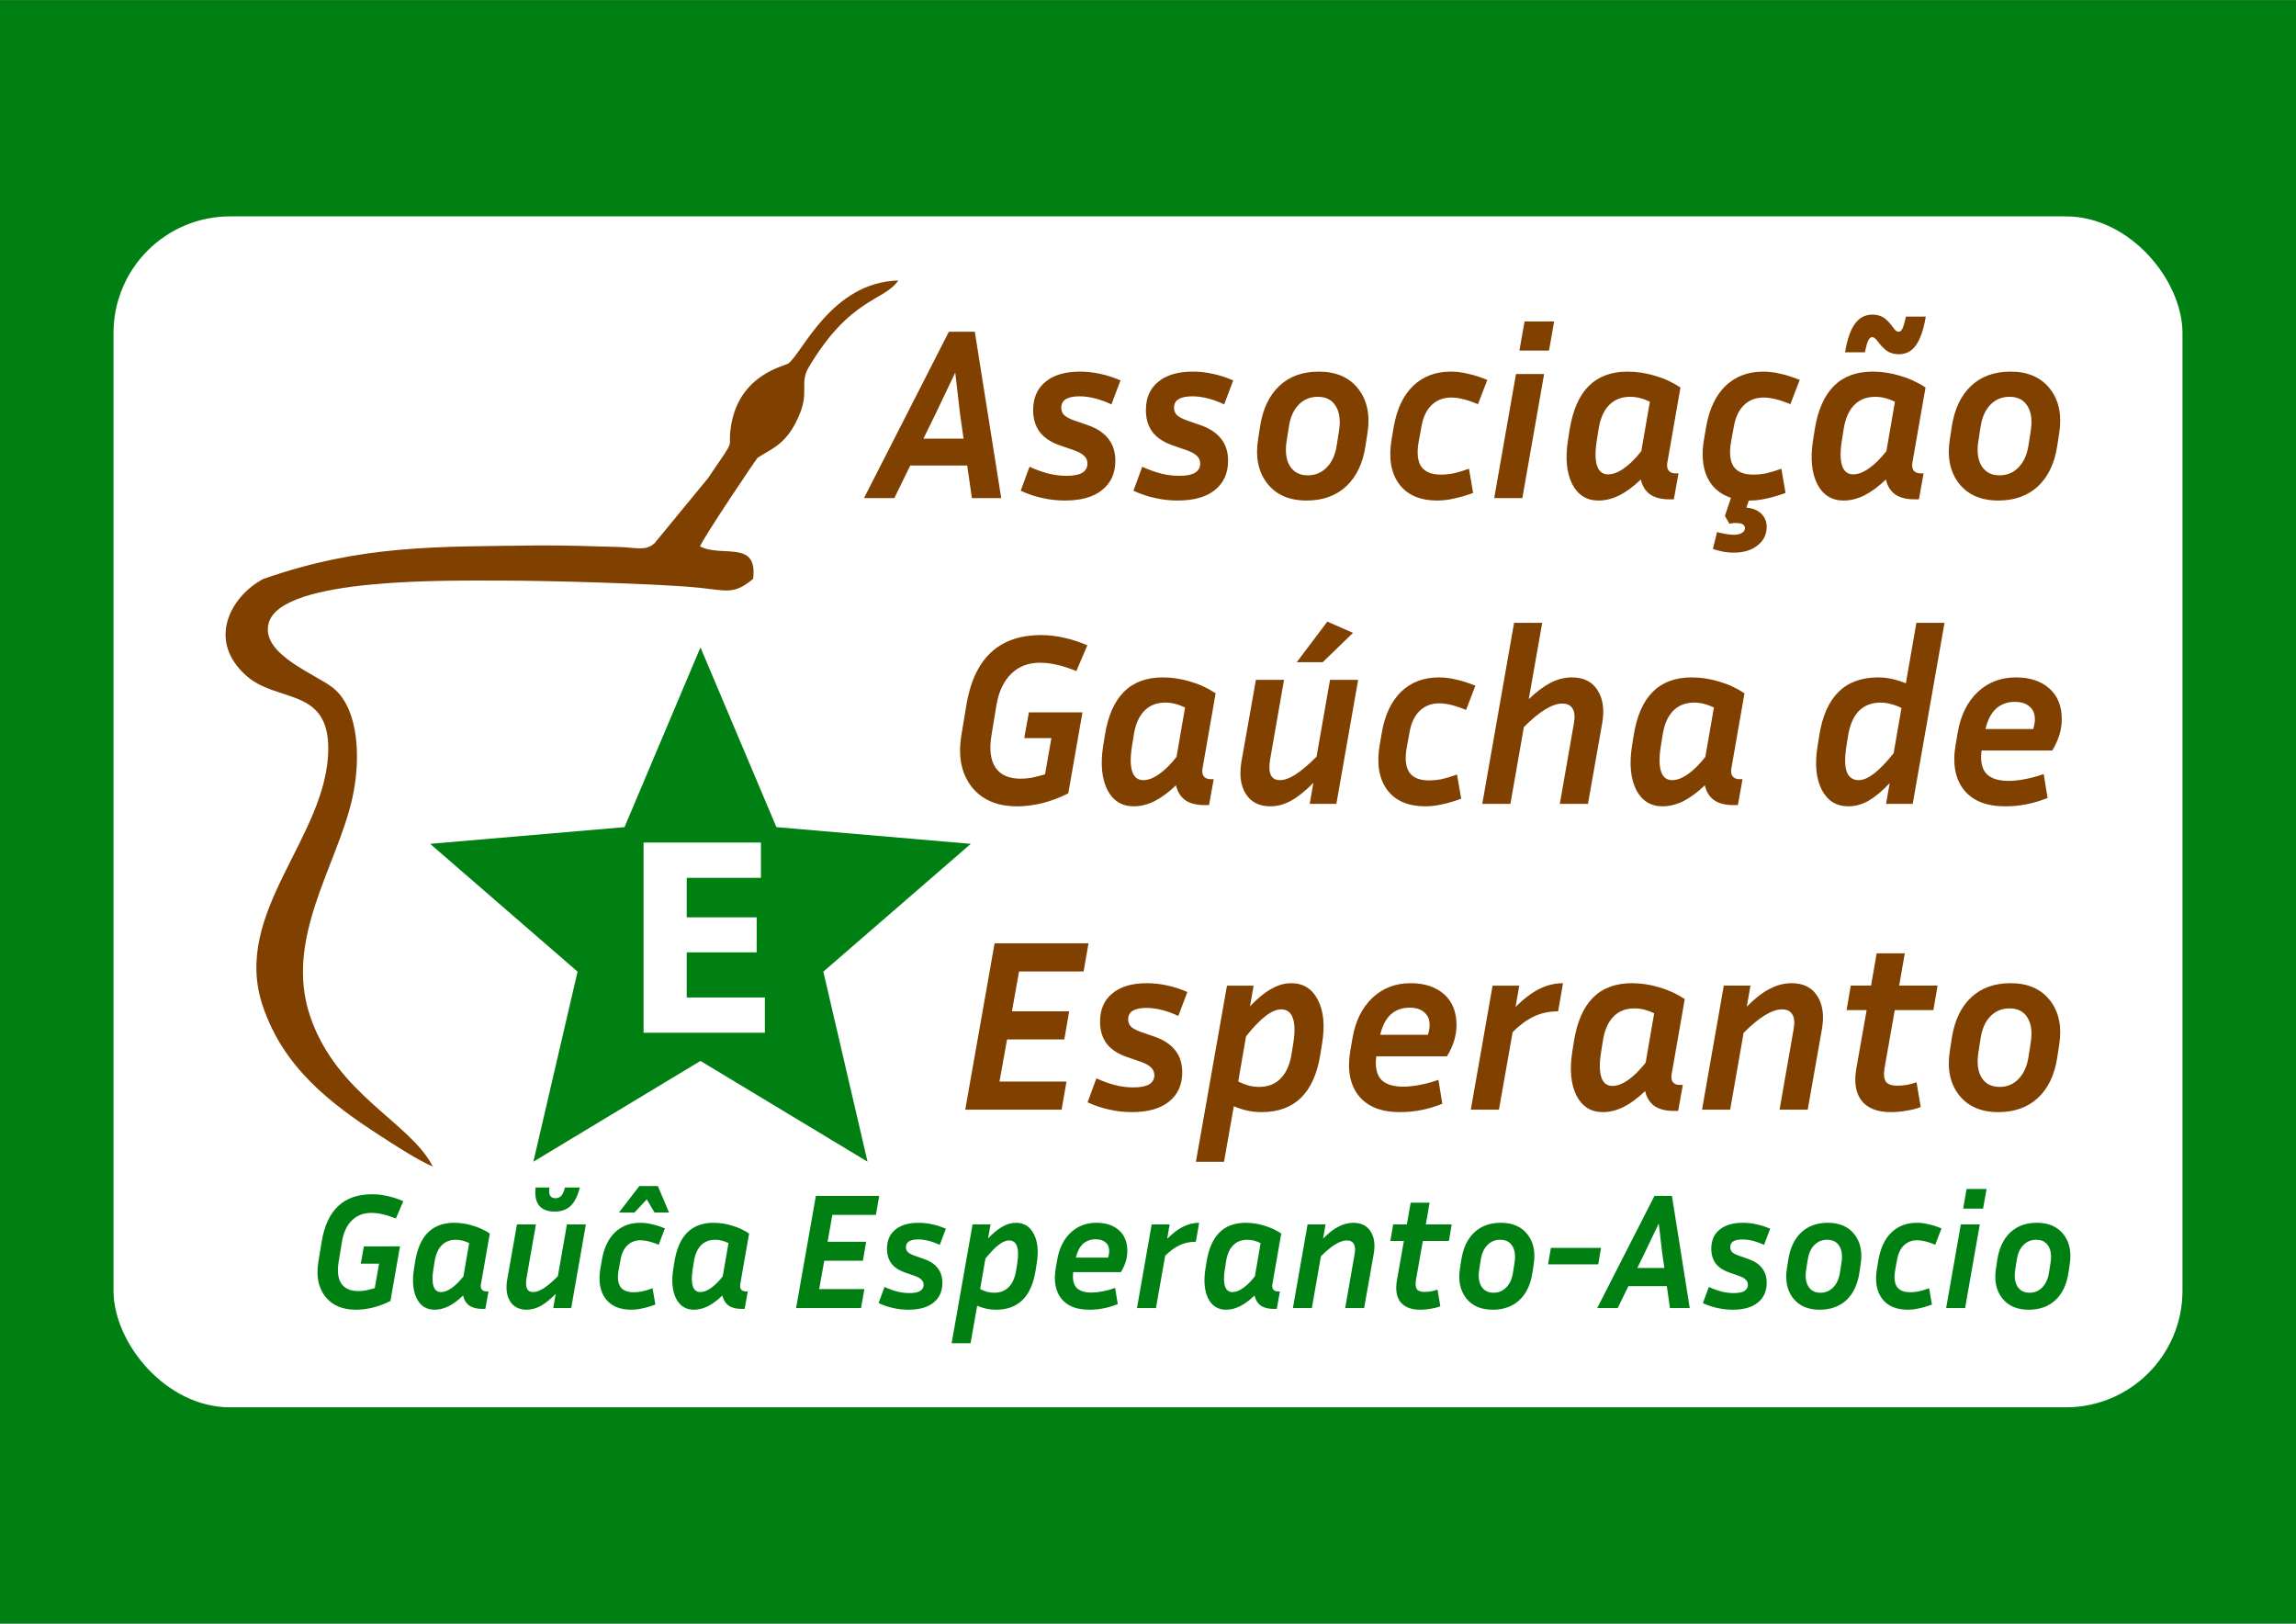
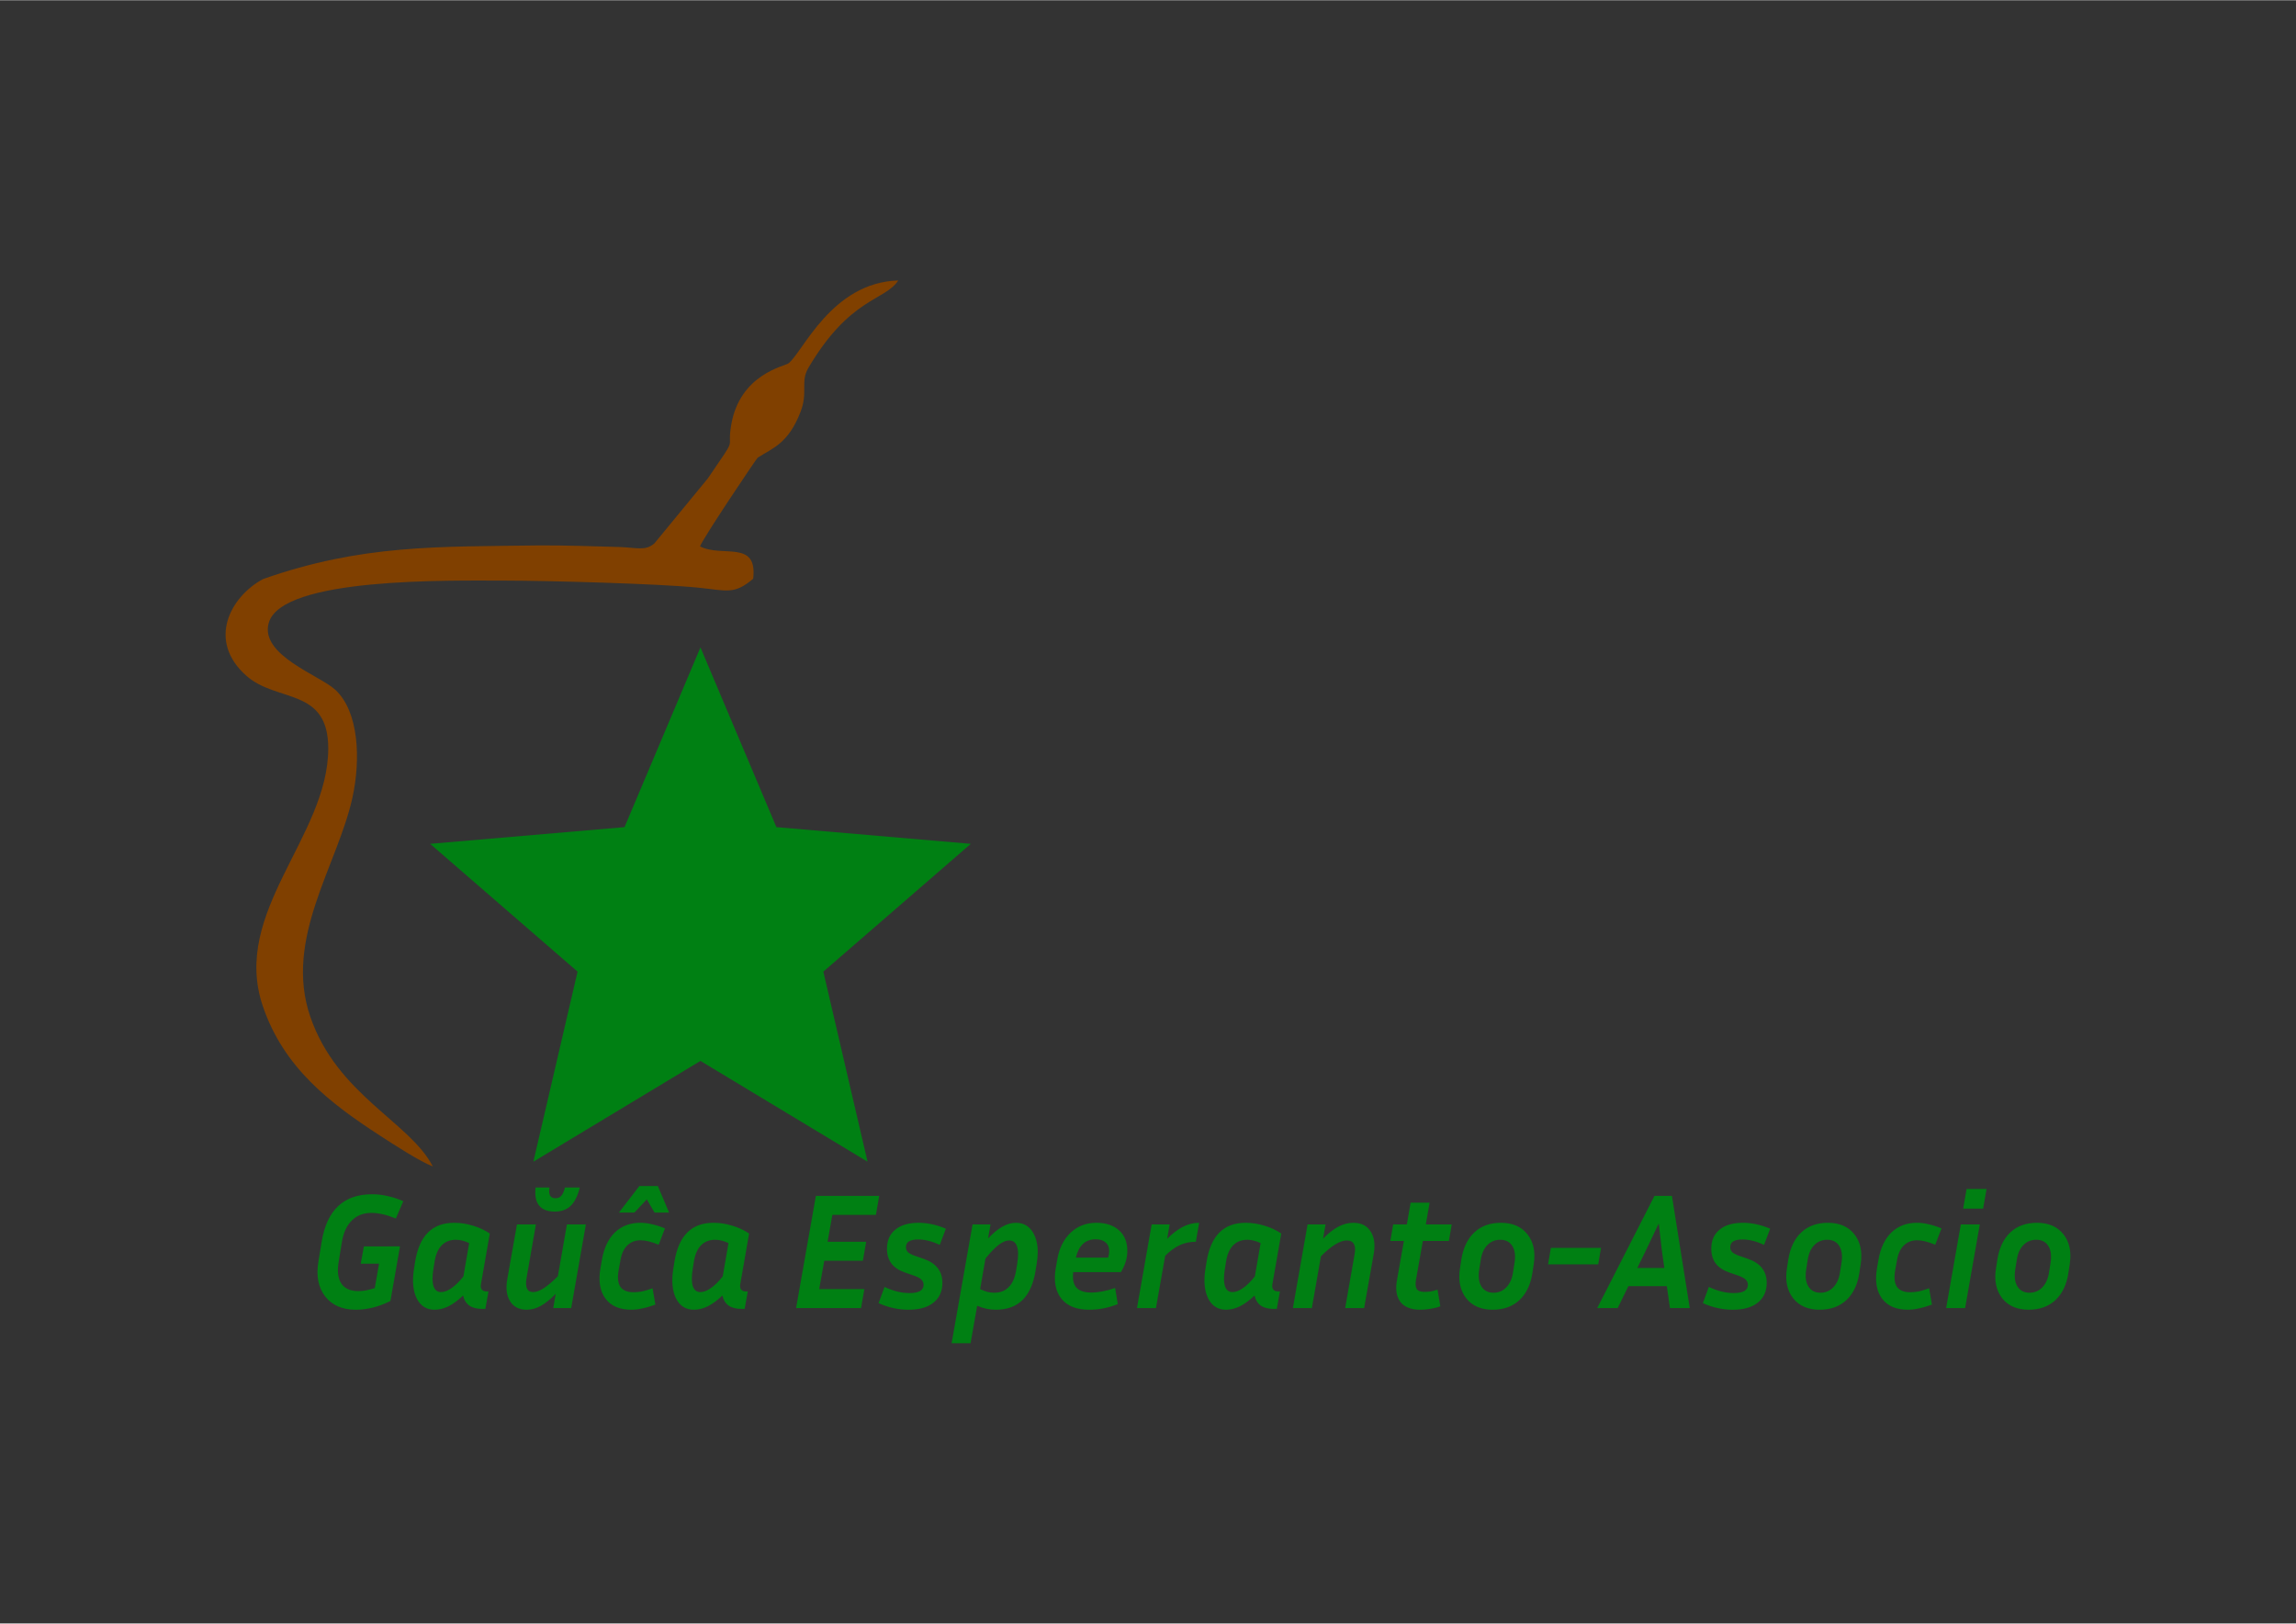
<svg xmlns="http://www.w3.org/2000/svg" height="210mm" viewBox="-.02 .016 297.04 209.968" width="297mm">
  <rect x="-.02" y=".016" width="297.04" height="209.968" fill="#333333" stroke="none" />
-   <path d="m-.02.016h297.04v209.968h-297.04z" fill="#008013" />
-   <rect fill="#fff" height="154.049" ry="15.081" width="267.666" x="14.667" y="27.975" />
  <g clip-rule="evenodd" image-rendering="optimizeQuality" shape-rendering="geometricPrecision" text-rendering="geometricPrecision">
    <g stroke-width="1.99">
      <path d="m69.8 70.537c-13.193.184-22.947-.146-35.776 4.344-4.213 2.252-7.339 7.967-2.144 12.542 3.946 3.475 10.586 1.47 10.567 9.402-.028 11.392-12.558 21.12-8.485 33.25 2.702 8.049 8.777 12.65 15.175 16.804 1.682 1.092 5.094 3.31 6.838 3.994-2.95-5.747-12.365-9.236-15.848-19.361-3.468-10.084 3.512-19.581 5.442-28.319 1.092-4.947.863-11.164-2.23-14.002-2.025-1.859-9.787-4.47-8.588-8.642 1.704-5.93 23.45-5.46 30.64-5.46 5.164 0 19.872.389 25.02.921 3.63.376 4.558.914 7.008-1.158.604-5.09-3.993-2.709-6.873-4.186.284-.923 7.319-11.39 7.456-11.478 1.934-1.244 3.947-1.8 5.542-5.915 1.008-2.6-.06-3.879 1.031-5.726 5.389-9.109 9.824-8.597 11.617-11.28-8.647.24-12.394 9.364-14.208 10.721-.516.386-6.268 1.382-7.402 7.938-.633 3.66 1.033.99-3.023 6.937l-6.9 8.392c-1.161 1.044-2.303.561-4.572.488-3.347-.106-6.947-.214-10.287-.206z" fill="#804000" fill-rule="evenodd" />
      <path d="m55.626 109.137 25.15-2.159 9.824-23.252 9.826 23.252 25.15 2.16-19.078 16.53 5.718 24.586-21.616-13.036-21.616 13.036 5.718-24.587z" fill="#008013" fill-rule="evenodd" />
-       <path d="m83.24 133.574h15.694v-4.562h-10.11v-5.84h9.052v-4.526h-9.052v-5.11h9.6v-4.563h-15.185z" fill="#fff" />
    </g>
    <g fill-rule="evenodd">
-       <path d="m129.511 64.414h-3.797l-.601-4.208h-7.373l-2.057 4.208h-3.924l10.98-21.517h3.354zm-5.949-16.233-2.595 5.443-1.519 3.1h5.19l-.443-3.1zm14.384 13.354q1.36 0 2.025-.38.696-.411.696-1.202 0-.602-.443-1.013-.411-.411-1.424-.76l-1.74-.6q-1.709-.602-2.563-1.71-.855-1.139-.855-2.847 0-2.342 1.583-3.64 1.582-1.328 4.493-1.328 1.297 0 2.563.284 1.266.254 2.658.855l-1.17 3.1q-1.14-.537-2.184-.79-1.013-.253-1.962-.253-1.17 0-1.772.38-.57.347-.57 1.107 0 .57.38.95.38.347 1.234.664l1.74.6q1.836.634 2.722 1.773.918 1.14.918 2.848 0 2.436-1.71 3.797-1.676 1.36-4.809 1.36-1.487 0-2.88-.316-1.392-.284-2.847-.949l1.139-3.101q1.329.601 2.468.886 1.17.285 2.31.285zm14.586 0q1.36 0 2.025-.38.696-.411.696-1.202 0-.602-.443-1.013-.411-.411-1.424-.76l-1.74-.6q-1.71-.602-2.563-1.71-.855-1.139-.855-2.847 0-2.342 1.582-3.64 1.583-1.328 4.494-1.328 1.297 0 2.563.284 1.266.254 2.658.855l-1.17 3.1q-1.14-.537-2.184-.79-1.013-.253-1.962-.253-1.171 0-1.772.38-.57.347-.57 1.107 0 .57.38.95.38.347 1.234.664l1.74.6q1.836.634 2.722 1.773.917 1.14.917 2.848 0 2.436-1.708 3.797-1.677 1.36-4.81 1.36-1.487 0-2.88-.316-1.392-.284-2.848-.949l1.14-3.101q1.329.601 2.468.886 1.17.285 2.31.285zm18.066-13.48q3.354 0 5.095 2.215 1.74 2.215 1.202 5.727l-.253 1.646q-.506 3.385-2.5 5.252-1.993 1.836-5.126 1.836-3.354 0-5.095-2.215-1.74-2.247-1.17-5.76l.253-1.645q.538-3.386 2.5-5.221 1.961-1.835 5.094-1.835zm2.31 9.588.285-1.804q.348-2.089-.38-3.291-.728-1.234-2.341-1.234-1.488 0-2.469 1.012-.98.981-1.265 2.785l-.285 1.804q-.348 2.088.38 3.322.76 1.234 2.341 1.234 1.456 0 2.437-1.012 1.012-1.013 1.297-2.816zm14.807-6.234q-1.519 0-2.532.98-.98.95-1.297 2.722l-.348 1.899q-.411 2.183.285 3.29.728 1.077 2.563 1.077.79 0 1.645-.159.855-.19 1.994-.6l.538 3.132q-1.393.506-2.5.728-1.076.253-2.12.253-3.386 0-4.968-2.152-1.582-2.152-.95-5.822l.285-1.646q.602-3.386 2.5-5.221 1.93-1.835 4.873-1.835 1.108 0 2.247.284 1.17.254 2.468.792l-1.202 3.132q-.981-.411-1.867-.633-.886-.221-1.614-.221zm13.329-9.841-.665 3.765h-3.829l.665-3.765zm-1.298 6.803-2.816 16.043h-3.639l2.816-16.043zm16.785 16.202h-.6q-1.551 0-2.47-.633-.917-.665-1.202-1.93-1.424 1.36-2.784 2.056-1.36.665-2.69.665-2.31 0-3.417-2.152-1.076-2.183-.538-5.633l.221-1.392q.601-3.765 2.468-5.632 1.867-1.867 5.032-1.867 1.772 0 3.544.538 1.772.506 3.29 1.518l-1.708 9.778q-.095.633.19.981.285.348.886.348h.38zm-9.746-9.019-.221 1.392q-.348 2.152.031 3.291.38 1.108 1.424 1.108.95 0 2.025-.76 1.108-.759 2.279-2.246l1.107-6.392q-.664-.317-1.297-.475-.601-.158-1.266-.158-1.677 0-2.721 1.076t-1.36 3.164zm21.758 12.563q0 1.487-1.17 2.405-1.172.949-3.102.949-.601 0-1.202-.095-.57-.095-1.488-.38l.538-2.183q.602.158 1.171.253.601.095 1.013.095.664 0 1.044-.253.38-.222.38-.602 0-.316-.285-.506-.285-.158-.823-.158h-.38q-.19.032-.506.095l-.601-1.013.791-2.341q-2.183-.728-3.101-2.722-.886-1.993-.38-4.904l.285-1.646q.601-3.386 2.5-5.221 1.93-1.835 4.873-1.835 1.108 0 2.247.284 1.17.254 2.468.791l-1.203 3.133q-.98-.411-1.867-.633-.886-.221-1.613-.221-1.52 0-2.532.98-.98.95-1.297 2.722l-.348 1.899q-.412 2.183.284 3.29.728 1.077 2.564 1.077.79 0 1.645-.159.854-.19 1.994-.6l.538 3.132q-1.393.506-2.5.728-1.076.253-2.12.253h-.127l-.316.917q1.202.095 1.898.76.728.696.728 1.709zm19.694-3.544h-.602q-1.55 0-2.468-.633-.917-.665-1.202-1.93-1.424 1.36-2.785 2.056-1.36.665-2.69.665-2.31 0-3.417-2.152-1.076-2.183-.538-5.633l.222-1.392q.6-3.765 2.468-5.632 1.867-1.867 5.031-1.867 1.772 0 3.544.538 1.772.506 3.291 1.518l-1.709 9.778q-.095.633.19.981.285.348.886.348h.38zm-9.747-9.019-.221 1.392q-.348 2.152.032 3.291.38 1.108 1.424 1.108.949 0 2.025-.76 1.107-.759 2.278-2.246l1.108-6.392q-.665-.317-1.298-.475-.601-.158-1.266-.158-1.677 0-2.72 1.076-1.045 1.076-1.362 3.164zm7.152-9.746q-.76 0-1.36-.317-.57-.316-1.266-1.202-.317-.443-.507-.57-.158-.126-.316-.126-.317 0-.538.475-.19.443-.412 1.487h-2.563q.412-2.5 1.266-3.67.854-1.203 2.278-1.203.76 0 1.33.316.569.317 1.234 1.203.316.443.474.57.19.126.348.126.317 0 .507-.443.221-.475.443-1.52h2.563q-.412 2.5-1.266 3.703-.823 1.17-2.215 1.17zm14.448 2.247q3.354 0 5.095 2.215 1.74 2.215 1.202 5.727l-.253 1.646q-.506 3.385-2.5 5.252-1.993 1.836-5.126 1.836-3.354 0-5.095-2.215-1.74-2.247-1.17-5.76l.253-1.645q.538-3.386 2.5-5.221 1.961-1.835 5.094-1.835zm2.31 9.588.285-1.804q.348-2.089-.38-3.291-.728-1.234-2.341-1.234-1.488 0-2.469 1.012-.98.981-1.265 2.785l-.285 1.804q-.348 2.088.38 3.322.759 1.234 2.341 1.234 1.456 0 2.437-1.012 1.012-1.013 1.297-2.816zm-122.38 34.491-1.835 10.474q-1.614.823-3.354 1.266-1.71.411-3.26.411-3.924 0-5.917-2.563-1.962-2.563-1.297-6.613l.632-3.86q.76-4.59 3.165-6.836 2.405-2.278 6.518-2.278 1.52 0 2.975.348 1.487.316 3.006.98l-1.424 3.323q-1.424-.57-2.563-.822-1.108-.254-2.152-.254-2.278 0-3.734 1.456-1.455 1.424-1.898 4.082l-.633 3.86q-.443 2.69.506 4.146.981 1.455 3.26 1.455.695 0 1.455-.126.76-.158 1.709-.443l.822-4.683h-3.512l.601-3.323zm16.376 11.993h-.601q-1.55 0-2.468-.633-.918-.664-1.203-1.93-1.424 1.36-2.784 2.057-1.361.664-2.69.664-2.31 0-3.418-2.152-1.075-2.183-.538-5.632l.222-1.392q.601-3.766 2.468-5.633t5.032-1.867q1.772 0 3.544.538 1.772.506 3.29 1.519l-1.708 9.778q-.095.633.19.98.284.349.886.349h.38zm-9.746-9.018-.222 1.392q-.348 2.152.032 3.29.38 1.108 1.424 1.108.95 0 2.025-.76 1.108-.759 2.279-2.246l1.107-6.392q-.664-.316-1.297-.474-.602-.159-1.266-.159-1.677 0-2.721 1.076-1.045 1.076-1.361 3.165zm26.22 8.86h-3.45l.475-2.722q-1.519 1.551-2.88 2.31-1.328.728-2.69.728-2.183 0-3.195-1.645-1.013-1.646-.506-4.335l1.835-10.38h3.639l-1.804 10.316q-.221 1.298.095 1.994.317.664 1.17.664.887 0 2.026-.727 1.17-.76 2.721-2.31l1.74-9.937h3.64zm2.151-22.12-3.923 3.798h-3.355l3.956-5.253zm11.149 9.114q-1.52 0-2.532.981-.98.95-1.297 2.722l-.348 1.898q-.412 2.184.285 3.291.727 1.076 2.563 1.076.79 0 1.645-.158.855-.19 1.994-.601l.538 3.132q-1.393.507-2.5.728-1.076.253-2.12.253-3.386 0-4.968-2.152-1.582-2.151-.95-5.822l.285-1.645q.601-3.386 2.5-5.222 1.93-1.835 4.873-1.835 1.108 0 2.247.285 1.17.253 2.468.791l-1.202 3.133q-.981-.412-1.867-.633-.886-.222-1.614-.222zm15.923.032q-.98 0-2.215.76-1.202.727-2.753 2.278l-1.74 9.936h-3.639l4.114-23.416h3.639l-1.74 9.872q1.487-1.424 2.816-2.12 1.36-.696 2.753-.696 2.278 0 3.322 1.646 1.076 1.645.601 4.335l-1.835 10.379h-3.639l1.804-10.316q.253-1.297-.127-1.962-.38-.696-1.36-.696zm22.72 13.132h-.601q-1.55 0-2.468-.633-.918-.664-1.203-1.93-1.424 1.36-2.784 2.057-1.361.664-2.69.664-2.31 0-3.418-2.152-1.076-2.183-.538-5.632l.222-1.392q.601-3.766 2.468-5.633t5.031-1.867q1.772 0 3.544.538 1.773.506 3.291 1.519l-1.708 9.778q-.095.633.19.98.284.349.886.349h.38zm-9.746-9.018-.222 1.392q-.348 2.152.032 3.29.38 1.108 1.424 1.108.95 0 2.025-.76 1.108-.759 2.278-2.246l1.108-6.392q-.665-.316-1.297-.474-.602-.159-1.266-.159-1.677 0-2.722 1.076-1.044 1.076-1.36 3.165zm32.365 8.86h-3.449l.475-2.69q-1.424 1.519-2.722 2.278-1.297.728-2.626.728-2.342 0-3.45-2.152-1.107-2.183-.537-5.632l.221-1.392q.602-3.766 2.5-5.633 1.899-1.867 5.127-1.867.886 0 1.74.19.886.19 1.835.57l1.36-7.816h3.64zm-8.354-8.86-.221 1.392q-.348 2.183.031 3.29.412 1.108 1.551 1.108.886 0 1.994-.854 1.107-.854 2.531-2.626l1.013-5.855q-.697-.348-1.361-.506-.633-.19-1.33-.19-1.74 0-2.815 1.076-1.045 1.076-1.393 3.165zm25.298 4.999.506 3.101q-1.455.57-2.784.823-1.298.253-2.722.253-3.607 0-5.316-2.12-1.709-2.152-1.076-5.854l.285-1.645q.57-3.26 2.563-5.158 2.025-1.899 4.937-1.899 2.72 0 4.335 1.424 1.614 1.424 1.614 3.987 0 1.013-.317 2.057-.316 1.013-.918 1.993h-9.145q-.253 1.994.602 2.975.886.95 2.91.95.919 0 2.09-.222 1.202-.222 2.436-.665zm-1.14-7.088q0-1.076-.695-1.645-.665-.602-1.899-.602-1.456 0-2.437.886-.949.886-1.36 2.627h6.17q.127-.348.158-.633.064-.316.064-.633zm-133.951 46.864h8.67l-.633 3.64h-12.468l3.798-21.518h12.15l-.632 3.639h-8.354l-.918 5.158h7.405l-.633 3.639h-7.405zm17.314.76q1.36 0 2.025-.38.696-.411.696-1.202 0-.602-.443-1.013-.412-.411-1.424-.76l-1.74-.6q-1.71-.602-2.564-1.71-.854-1.139-.854-2.847 0-2.342 1.582-3.64 1.582-1.328 4.494-1.328 1.297 0 2.563.284 1.265.253 2.658.855l-1.171 3.1q-1.14-.537-2.183-.79-1.013-.253-1.962-.253-1.171 0-1.772.38-.57.347-.57 1.107 0 .57.38.95.38.347 1.234.664l1.74.6q1.836.634 2.722 1.773.917 1.139.917 2.848 0 2.436-1.709 3.797-1.677 1.36-4.81 1.36-1.487 0-2.879-.316-1.392-.285-2.848-.95l1.14-3.1q1.328.601 2.468.886 1.17.285 2.31.285zm16.579 3.196q-.918 0-1.804-.19t-1.772-.57l-1.266 7.183h-3.639l4.019-22.783h3.45l-.475 2.69q1.423-1.52 2.72-2.247 1.298-.76 2.627-.76 2.342 0 3.45 2.184 1.107 2.152.537 5.6l-.221 1.393q-.601 3.766-2.5 5.633t-5.126 1.867zm2.531-13.29q-.886 0-1.993.854-1.108.854-2.532 2.626l-1.012 5.854q.727.348 1.392.538.664.158 1.297.158 1.74 0 2.785-1.076 1.076-1.075 1.424-3.164l.221-1.392q.349-2.184-.063-3.291-.38-1.108-1.519-1.108zm20.361 9.113.507 3.1q-1.456.57-2.785.824-1.297.253-2.721.253-3.608 0-5.316-2.12-1.71-2.152-1.076-5.854l.285-1.646q.57-3.26 2.563-5.158 2.025-1.898 4.936-1.898 2.721 0 4.335 1.423 1.614 1.424 1.614 3.988 0 1.012-.316 2.056-.317 1.013-.918 1.994h-9.145q-.253 1.993.601 2.974.886.95 2.911.95.918 0 2.089-.222 1.202-.221 2.436-.664zm-1.139-7.088q0-1.076-.696-1.646-.664-.601-1.899-.601-1.455 0-2.436.886-.95.886-1.36 2.626h6.17q.126-.348.158-.633.063-.316.063-.632zm17.261-5.411-.633 3.639q-1.74 0-3.132.664-1.393.665-2.753 2.025l-1.772 10.031h-3.64l2.817-16.043h3.45l-.476 2.753q1.551-1.55 3.038-2.31 1.52-.76 3.101-.76zm14.896 16.517h-.602q-1.55 0-2.468-.632-.918-.665-1.202-1.93-1.424 1.36-2.785 2.056-1.36.665-2.69.665-2.31 0-3.417-2.152-1.076-2.183-.538-5.633l.221-1.392q.602-3.766 2.469-5.633 1.867-1.866 5.03-1.866 1.773 0 3.545.537 1.772.507 3.29 1.52l-1.708 9.777q-.095.633.19.981.285.348.886.348h.38zm-9.747-9.018-.221 1.392q-.348 2.152.031 3.291.38 1.108 1.424 1.108.95 0 2.026-.76 1.107-.76 2.278-2.246l1.107-6.392q-.664-.317-1.297-.475-.601-.158-1.266-.158-1.677 0-2.721 1.076t-1.36 3.164zm23.182-4.113q-.98 0-2.215.759-1.202.728-2.753 2.278l-1.74 9.936h-3.64l2.817-16.043h3.45l-.475 2.721q1.518-1.55 2.91-2.278 1.425-.76 2.88-.76 2.279 0 3.323 1.646 1.076 1.645.601 4.335l-1.835 10.38h-3.64l1.804-10.317q.254-1.297-.126-1.961-.38-.697-1.36-.697zm17.404 9.43.538 3.195q-.76.317-1.804.475-1.044.19-2.057.19-2.626 0-3.797-1.488-1.14-1.518-.665-4.177l1.33-7.53h-2.595l.538-3.165h2.626l.728-4.177h3.639l-.728 4.177h4.968l-.538 3.164h-5l-1.329 7.531q-.19 1.203.19 1.74.38.507 1.456.507.601 0 1.234-.095.664-.126 1.266-.348zm12.163-12.816q3.354 0 5.095 2.215 1.74 2.215 1.202 5.727l-.253 1.646q-.506 3.385-2.5 5.252-1.993 1.836-5.126 1.836-3.354 0-5.095-2.215-1.74-2.247-1.17-5.76l.253-1.645q.538-3.386 2.5-5.221 1.961-1.835 5.094-1.835zm2.31 9.588.285-1.804q.348-2.089-.38-3.291-.728-1.234-2.341-1.234-1.488 0-2.469 1.012-.98.981-1.265 2.785l-.285 1.804q-.348 2.088.38 3.322.759 1.234 2.341 1.234 1.456 0 2.437-1.012 1.012-1.013 1.297-2.816z" fill="#804000" stroke-width=".284" />
      <path d="m51.728 161.207-1.237 7.063q-1.088.555-2.262.853-1.152.278-2.198.278-2.645 0-3.99-1.729-1.323-1.728-.874-4.459l.426-2.603q.512-3.094 2.134-4.609 1.622-1.536 4.395-1.536 1.025 0 2.006.235 1.003.213 2.027.661l-.96 2.24q-.96-.384-1.728-.554-.747-.171-1.451-.171-1.537 0-2.518.981-.982.96-1.28 2.753l-.427 2.603q-.299 1.814.341 2.795.662.982 2.198.982.47 0 .982-.086.512-.106 1.152-.298l.555-3.158h-2.369l.406-2.24zm11.042 8.087h-.405q-1.045 0-1.664-.427-.619-.448-.811-1.301-.96.917-1.878 1.387-.917.448-1.813.448-1.558 0-2.305-1.451-.725-1.472-.362-3.798l.149-.939q.405-2.54 1.664-3.798 1.26-1.259 3.393-1.259 1.195 0 2.39.363 1.194.341 2.219 1.024l-1.153 6.593q-.064.427.128.662.192.234.598.234h.256zm-6.571-6.081-.15.939q-.234 1.45.022 2.219.256.747.96.747.64 0 1.365-.512.747-.512 1.537-1.515l.746-4.31q-.448-.214-.874-.32-.406-.107-.854-.107-1.13 0-1.835.725-.704.726-.917 2.134zm17.679 5.974h-2.325l.32-1.835q-1.024 1.046-1.942 1.558-.896.49-1.814.49-1.472 0-2.155-1.109-.682-1.11-.341-2.923l1.238-6.998h2.453l-1.216 6.955q-.15.875.064 1.345.213.448.79.448.597 0 1.365-.491.79-.512 1.835-1.558l1.174-6.7h2.453zm-2.027-14.21q.47 0 .747-.32.299-.341.47-1.067h1.92q-.384 1.6-1.174 2.368-.768.747-2.07.747-1.386 0-2.026-.79-.62-.789-.448-2.325h1.792q-.107.704.085 1.046.192.341.704.341zm10.996 5.441q-1.025 0-1.707.661-.662.64-.875 1.835l-.235 1.28q-.277 1.473.192 2.22.49.725 1.728.725.534 0 1.11-.107.576-.128 1.344-.405l.363 2.112q-.939.342-1.686.491-.725.17-1.43.17-2.282 0-3.35-1.45-1.066-1.451-.64-3.926l.193-1.11q.405-2.283 1.685-3.52 1.302-1.238 3.286-1.238.747 0 1.515.192.79.171 1.664.534l-.81 2.112q-.662-.277-1.26-.427-.597-.149-1.087-.149zm3.69-3.585h-1.877l-1.003-1.707-1.6 1.707h-2.006l2.646-3.435h2.39zm9.781 12.461h-.406q-1.045 0-1.664-.427-.619-.448-.81-1.301-.96.917-1.878 1.387-.918.448-1.814.448-1.558 0-2.304-1.451-.726-1.472-.363-3.798l.15-.939q.405-2.54 1.664-3.798 1.258-1.259 3.392-1.259 1.195 0 2.39.363 1.195.341 2.219 1.024l-1.152 6.593q-.064.427.128.662.192.234.597.234h.256zm-6.572-6.081-.15.939q-.234 1.45.022 2.219.256.747.96.747.64 0 1.366-.512.746-.512 1.536-1.515l.747-4.31q-.448-.214-.875-.32-.405-.107-.854-.107-1.13 0-1.835.725-.704.726-.917 2.134zm16.212 3.521h5.846l-.426 2.453h-8.407l2.56-14.509h8.194l-.427 2.454h-5.633l-.619 3.478h4.993l-.427 2.454h-4.993zm11.675.512q.917 0 1.365-.256.47-.278.47-.811 0-.406-.3-.683-.276-.277-.96-.512l-1.173-.405q-1.152-.406-1.728-1.153-.576-.768-.576-1.92 0-1.579 1.067-2.454 1.067-.896 3.03-.896.874 0 1.728.192.853.17 1.792.576l-.79 2.091q-.767-.362-1.472-.533-.682-.17-1.322-.17-.79 0-1.195.255-.384.235-.384.747 0 .384.256.64.256.235.832.448l1.173.406q1.238.426 1.835 1.194.619.769.619 1.92 0 1.644-1.152 2.561-1.131.918-3.243.918-1.003 0-1.942-.214-.939-.192-1.92-.64l.768-2.09q.896.405 1.664.597.79.192 1.558.192zm11.179 2.154q-.619 0-1.216-.127-.598-.128-1.195-.384l-.854 4.843h-2.453l2.71-15.362h2.325l-.32 1.813q.96-1.024 1.835-1.515.875-.512 1.771-.512 1.579 0 2.326 1.472.746 1.451.362 3.777l-.149.939q-.405 2.539-1.686 3.798-1.28 1.259-3.456 1.259zm1.707-8.96q-.598 0-1.344.575-.747.576-1.707 1.771l-.683 3.948q.49.234.939.362.448.107.874.107 1.174 0 1.878-.725.726-.726.96-2.134l.15-.939q.234-1.472-.043-2.22-.256-.746-1.024-.746zm13.729 6.144.341 2.091q-.981.384-1.877.555-.875.17-1.835.17-2.433 0-3.585-1.429-1.152-1.45-.725-3.947l.192-1.11q.384-2.197 1.728-3.478 1.366-1.28 3.329-1.28 1.835 0 2.923.96t1.088 2.689q0 .683-.213 1.387-.214.682-.62 1.344h-6.165q-.171 1.344.405 2.006.597.64 1.963.64.619 0 1.408-.15.811-.149 1.643-.448zm-.768-4.78q0-.725-.47-1.109-.448-.405-1.28-.405-.981 0-1.643.597-.64.598-.917 1.771h4.16q.086-.234.107-.426.043-.214.043-.427zm11.639-3.648-.427 2.454q-1.173 0-2.112.448-.939.448-1.856 1.366l-1.195 6.763h-2.454l1.899-10.817h2.326l-.32 1.856q1.045-1.046 2.048-1.558 1.024-.512 2.09-.512zm10.044 11.138h-.406q-1.045 0-1.664-.427-.619-.448-.81-1.301-.961.917-1.879 1.387-.917.448-1.813.448-1.558 0-2.305-1.451-.725-1.472-.362-3.798l.149-.939q.405-2.54 1.664-3.798 1.26-1.259 3.393-1.259 1.195 0 2.39.363 1.194.341 2.219 1.024l-1.153 6.593q-.064.427.128.662.193.234.598.234h.256zm-6.572-6.081-.15.939q-.234 1.45.022 2.219.256.747.96.747.64 0 1.366-.512.746-.512 1.536-1.515l.747-4.31q-.448-.214-.875-.32-.406-.107-.854-.107-1.13 0-1.835.725-.704.726-.917 2.134zm15.631-2.773q-.661 0-1.493.511-.811.491-1.857 1.537l-1.173 6.7h-2.454l1.899-10.818h2.326l-.32 1.835q1.024-1.046 1.963-1.537.96-.512 1.941-.512 1.536 0 2.24 1.11.726 1.11.406 2.923l-1.238 6.998h-2.453l1.216-6.955q.17-.875-.085-1.323-.256-.47-.918-.47zm11.735 6.358.363 2.155q-.512.213-1.216.32-.705.128-1.387.128-1.771 0-2.56-1.003-.769-1.024-.449-2.817l.896-5.078h-1.75l.363-2.133h1.771l.491-2.817h2.454l-.49 2.817h3.349l-.363 2.133h-3.37l-.897 5.078q-.128.811.128 1.174.256.341.981.341.406 0 .833-.064.448-.085.853-.234zm8.202-8.642q2.261 0 3.435 1.494 1.174 1.493.81 3.862l-.17 1.11q-.341 2.282-1.686 3.541-1.344 1.238-3.456 1.238-2.262 0-3.435-1.494-1.174-1.515-.79-3.883l.17-1.11q.364-2.283 1.687-3.52 1.322-1.238 3.435-1.238zm1.557 6.465.192-1.216q.235-1.408-.256-2.219-.49-.832-1.579-.832-1.002 0-1.664.683-.661.661-.853 1.877l-.192 1.217q-.235 1.408.256 2.24.512.832 1.579.832.981 0 1.643-.683.682-.683.874-1.899zm11.03-1.088h-6.487l.363-2.134h6.487zm11.842 5.654h-2.56l-.406-2.837h-4.971l-1.387 2.837h-2.646l7.404-14.509h2.261zm-4.011-10.945-1.75 3.67-1.024 2.09h3.499l-.299-2.09zm9.698 9.004q.918 0 1.366-.256.47-.278.47-.811 0-.406-.3-.683-.277-.277-.96-.512l-1.173-.405q-1.152-.406-1.728-1.153-.576-.768-.576-1.92 0-1.579 1.066-2.454 1.067-.896 3.03-.896.875 0 1.729.192.853.17 1.792.576l-.79 2.091q-.768-.362-1.472-.533-.683-.17-1.323-.17-.79 0-1.195.255-.384.235-.384.747 0 .384.256.64.256.235.833.448l1.173.406q1.238.426 1.835 1.194.619.769.619 1.92 0 1.644-1.152 2.561-1.131.918-3.244.918-1.002 0-1.941-.214-.939-.192-1.92-.64l.768-2.09q.896.405 1.664.597.79.192 1.557.192zm12.183-9.09q2.261 0 3.435 1.494 1.173 1.493.81 3.862l-.17 1.11q-.342 2.282-1.686 3.541-1.344 1.238-3.456 1.238-2.262 0-3.436-1.494-1.173-1.515-.79-3.883l.172-1.11q.362-2.283 1.685-3.52 1.323-1.238 3.436-1.238zm1.557 6.465.192-1.216q.235-1.408-.256-2.219-.49-.832-1.579-.832-1.003 0-1.664.683-.662.661-.854 1.877l-.192 1.217q-.234 1.408.256 2.24.512.832 1.58.832.98 0 1.642-.683.683-.683.875-1.899zm9.985-4.203q-1.025 0-1.708.661-.661.64-.875 1.835l-.234 1.28q-.278 1.473.192 2.22.49.725 1.728.725.533 0 1.11-.107.576-.128 1.344-.405l.362 2.112q-.938.342-1.685.491-.726.17-1.43.17-2.283 0-3.35-1.45-1.067-1.451-.64-3.926l.192-1.11q.406-2.283 1.686-3.52 1.301-1.238 3.286-1.238.747 0 1.515.192.79.171 1.664.534l-.81 2.112q-.662-.277-1.26-.427-.597-.149-1.088-.149zm8.987-6.636-.448 2.54h-2.582l.448-2.54zm-.875 4.588-1.9 10.817h-2.453l1.899-10.817zm7.392-.214q2.261 0 3.435 1.494 1.173 1.493.81 3.862l-.17 1.11q-.341 2.282-1.686 3.541-1.344 1.238-3.456 1.238-2.262 0-3.435-1.494-1.174-1.515-.79-3.883l.17-1.11q.364-2.283 1.686-3.52 1.323-1.238 3.436-1.238zm1.557 6.465.192-1.216q.235-1.408-.256-2.219-.49-.832-1.579-.832-1.002 0-1.664.683-.661.661-.853 1.877l-.192 1.217q-.235 1.408.256 2.24.512.832 1.579.832.981 0 1.642-.683.683-.683.875-1.899z" fill="#008013" stroke-width=".191" />
    </g>
  </g>
</svg>